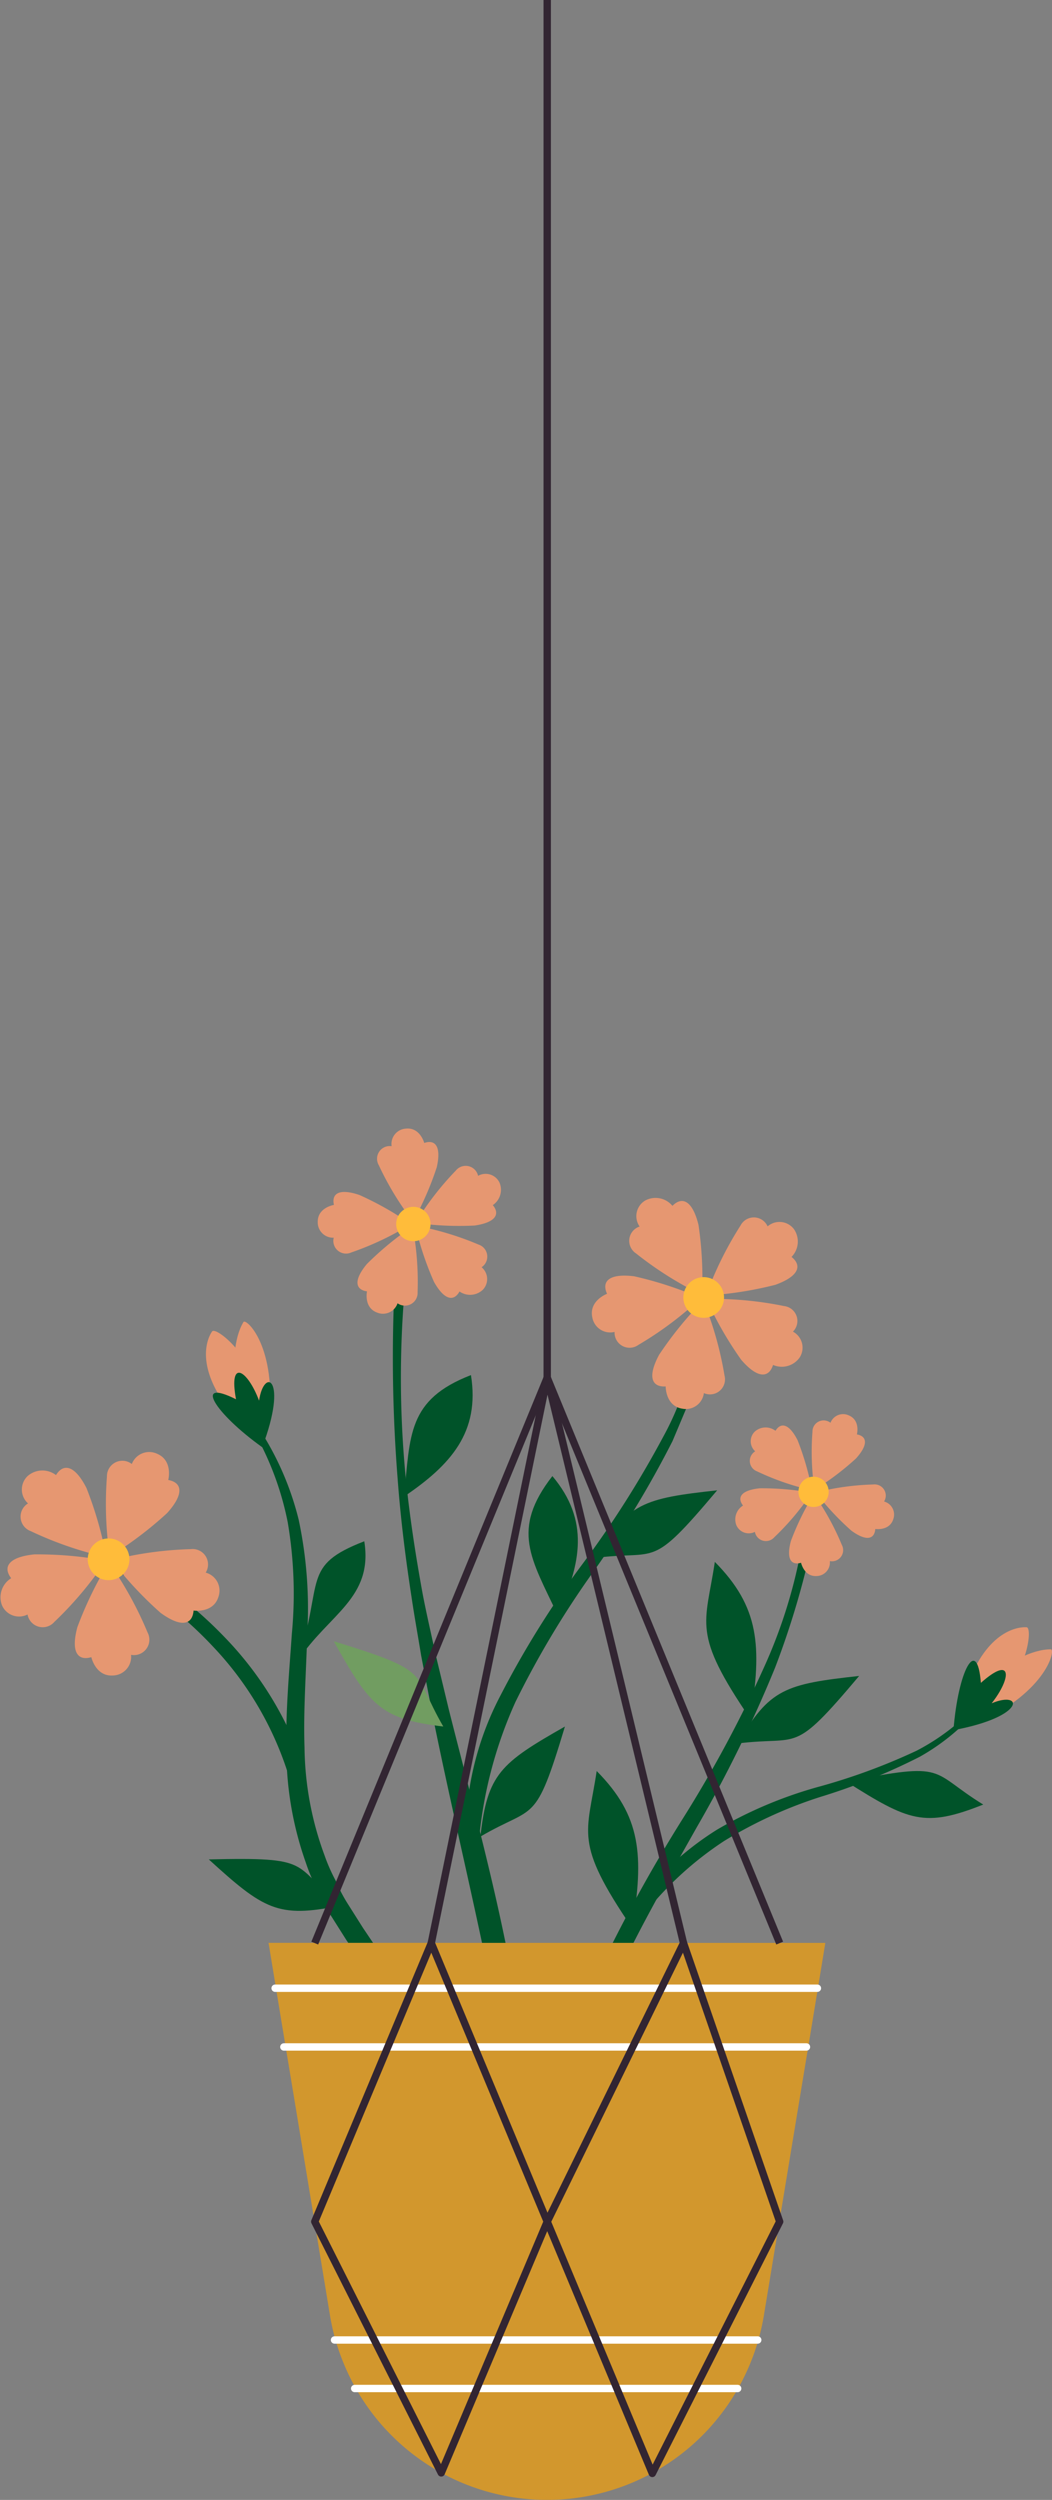
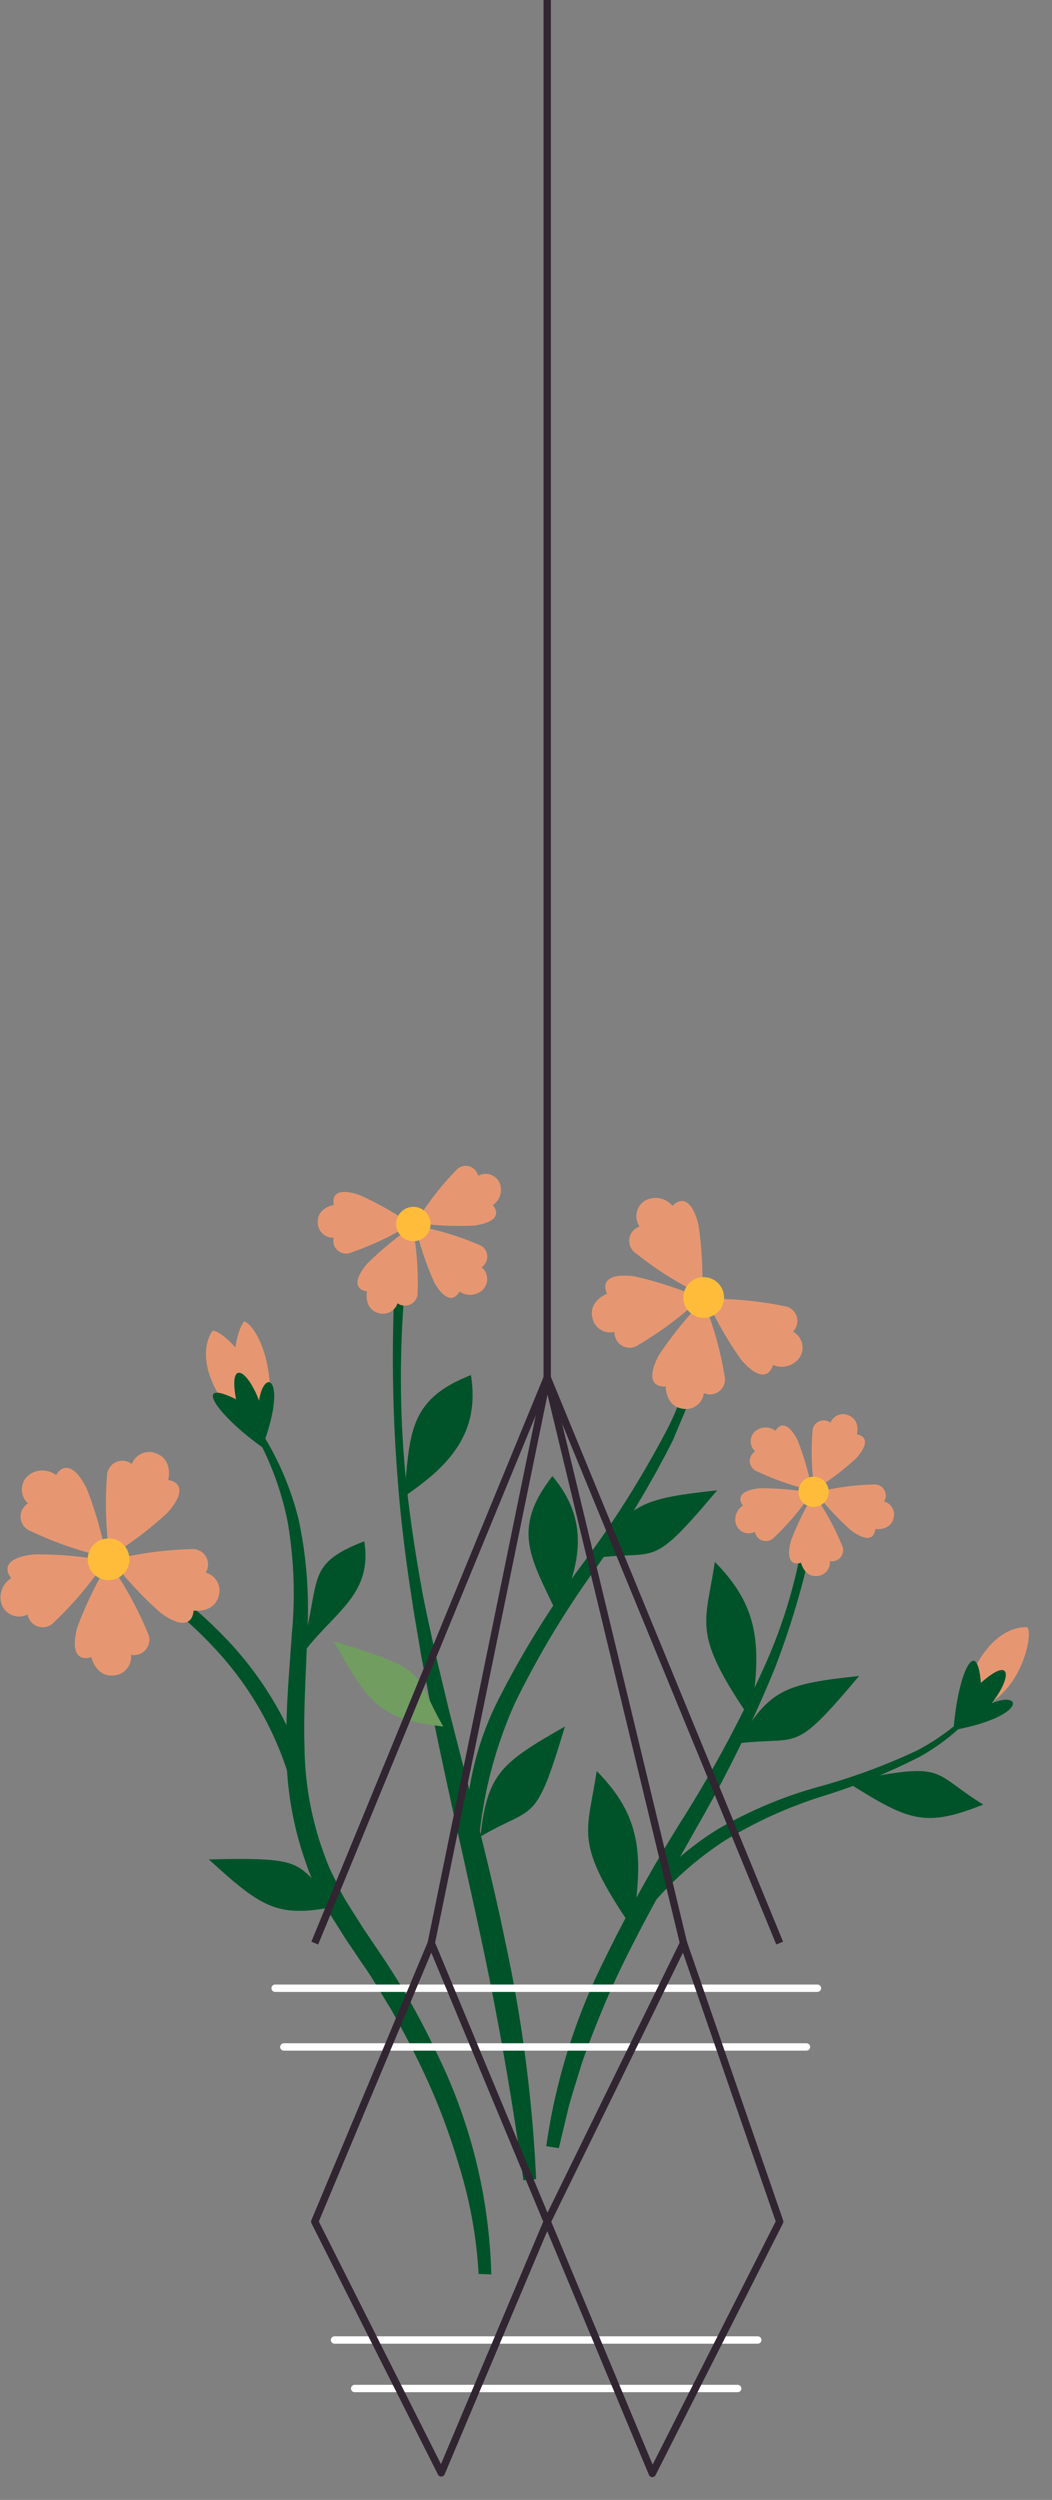
<svg xmlns="http://www.w3.org/2000/svg" width="71.376" height="169.498" viewBox="0 0 71.376 169.498">
  <rect x="0" y="0" width="71.376" height="169.498" fill="#808080" stroke="none" />
  <g id="Group_6349" data-name="Group 6349" transform="translate(-290.109)">
    <g id="Group_6317" data-name="Group 6317">
      <g id="Group_6316" data-name="Group 6316">
        <path id="Path_16793" data-name="Path 16793" d="M307.087,96a20.019,20.019,0,0,1,3.286,7.037,28.96,28.96,0,0,1,.579,7.774c-.068,2.584-.266,5.137-.182,7.659a21.655,21.655,0,0,0,1.36,7.331,11.867,11.867,0,0,0,.749,1.7,10.978,10.978,0,0,0,.868,1.648l1,1.581,1.085,1.611a48.567,48.567,0,0,1,3.865,6.774,36.044,36.044,0,0,1,3.745,15.094l-.861-.032a30.365,30.365,0,0,0-1.349-7.412,43.861,43.861,0,0,0-2.764-7.064c-.546-1.143-1.16-2.252-1.768-3.364-.668-1.077-1.287-2.186-2.024-3.22l-1.07-1.583-1.06-1.677a11.986,11.986,0,0,1-.928-1.754,13.062,13.062,0,0,1-.767-1.834,22.922,22.922,0,0,1-1.312-7.769c-.047-2.616.2-5.192.372-7.738a28.785,28.785,0,0,0-.284-7.568,20.4,20.4,0,0,0-2.814-7Z" fill="#005329" />
        <path id="Path_16794" data-name="Path 16794" d="M325.623,147.824c-.737-5.32-1.643-10.589-2.755-15.835s-2.355-10.478-3.423-15.77l-.763-3.977c-.217-1.334-.461-2.661-.657-4-.412-2.669-.744-5.352-.942-8.045A104.1,104.1,0,0,1,317.076,84l.857.092a70.023,70.023,0,0,0-.3,16.054c.268,2.669.677,5.323,1.16,7.961.254,1.317.561,2.625.839,3.937l.941,3.916c1.317,5.207,2.735,10.409,3.822,15.706a97.683,97.683,0,0,1,2.089,16.08Z" fill="#005329" />
        <path id="Path_16795" data-name="Path 16795" d="M321.708,125.14a20.59,20.59,0,0,1,2.371-10.209,63.745,63.745,0,0,1,5.518-8.844,68.732,68.732,0,0,0,5.515-8.68,19.043,19.043,0,0,0,2.343-9.813h.862c-.132.878-.218,1.749-.3,2.62l-.5,2.576c-.24.838-.509,1.67-.764,2.507l-1.016,2.413a69.464,69.464,0,0,1-5.395,8.89,63.021,63.021,0,0,0-5.263,8.8,29.232,29.232,0,0,0-2.507,9.748Z" fill="#005329" />
        <path id="Path_16796" data-name="Path 16796" d="M309.671,120.316a22.3,22.3,0,0,0-5.092-8.656,26.893,26.893,0,0,0-3.813-3.372,25.826,25.826,0,0,0-4.372-2.583l.326-.8a26.633,26.633,0,0,1,4.59,2.621,27.919,27.919,0,0,1,4,3.438,23.375,23.375,0,0,1,5.464,9.009Z" fill="#005329" />
        <path id="Path_16797" data-name="Path 16797" d="M327.172,145.515a41.01,41.01,0,0,1,3.445-11.608,102.622,102.622,0,0,1,5.8-10.571,84.338,84.338,0,0,0,5.634-10.523,34.579,34.579,0,0,0,2.9-11.5l.856.094a57.346,57.346,0,0,1-3.111,11.665,88.569,88.569,0,0,1-5.312,10.818c-1.965,3.491-3.948,6.946-5.613,10.538q-1.22,2.706-2.2,5.5c-.279.945-.587,1.885-.856,2.835l-.69,2.887Z" fill="#005329" />
        <path id="Path_16798" data-name="Path 16798" d="M333.312,129.033a20.356,20.356,0,0,1,5.452-4.983,28.9,28.9,0,0,1,6.765-2.87A41.518,41.518,0,0,0,352.3,118.7a14.926,14.926,0,0,0,5.358-4.7l.122.082a14.689,14.689,0,0,1-5.259,5.025,41.83,41.83,0,0,1-6.776,2.734,30,30,0,0,0-6.5,2.978,23.09,23.09,0,0,0-5.256,4.74Z" fill="#005329" />
        <g id="Group_6308" data-name="Group 6308">
-           <path id="Path_16799" data-name="Path 16799" d="M318.133,82.821A20.173,20.173,0,0,1,315.808,79a.861.861,0,0,1,.872-1.286,1.041,1.041,0,0,1,.95-1.19c.978-.114,1.263.971,1.263.971.736-.253,1.171.219.85,1.645A21.085,21.085,0,0,1,318.133,82.821Z" fill="#e69771" />
          <path id="Path_16800" data-name="Path 16800" d="M318.3,82.91a20.2,20.2,0,0,1,2.733-3.541.861.861,0,0,1,1.513.354,1.042,1.042,0,0,1,1.453.459,1.254,1.254,0,0,1-.454,1.527c.5.6.215,1.172-1.231,1.384A21.033,21.033,0,0,1,318.3,82.91Z" fill="#e69771" />
          <path id="Path_16801" data-name="Path 16801" d="M318.284,83.1a20.2,20.2,0,0,1,4.286,1.281.861.861,0,0,1,.213,1.539,1.043,1.043,0,0,1,.092,1.521,1.255,1.255,0,0,1-1.589.124c-.377.681-1.016.621-1.732-.652A21.032,21.032,0,0,1,318.284,83.1Z" fill="#e69771" />
          <path id="Path_16802" data-name="Path 16802" d="M318.1,83.153a20.158,20.158,0,0,1,.342,4.46.861.861,0,0,1-1.36.751,1.042,1.042,0,0,1-1.387.631c-.923-.342-.685-1.438-.685-1.438-.771-.108-.945-.726-.013-1.851A21.051,21.051,0,0,1,318.1,83.153Z" fill="#e69771" />
          <path id="Path_16803" data-name="Path 16803" d="M317.983,83a20.161,20.161,0,0,1-4.041,1.919.861.861,0,0,1-1.189-1,1.041,1.041,0,0,1-1.086-1.068c-.012-.984,1.1-1.156,1.1-1.156-.176-.758.339-1.142,1.724-.675A21.04,21.04,0,0,1,317.983,83Z" fill="#e69771" />
          <path id="Path_16804" data-name="Path 16804" d="M319.32,82.991a1.165,1.165,0,1,1-1.166-1.165A1.166,1.166,0,0,1,319.32,82.991Z" fill="#ffbc3a" />
        </g>
        <g id="Group_6309" data-name="Group 6309">
-           <path id="Path_16805" data-name="Path 16805" d="M338.011,87.842a23.906,23.906,0,0,1,2.34-4.747,1.019,1.019,0,0,1,1.838.055,1.232,1.232,0,0,1,1.792.193,1.484,1.484,0,0,1-.169,1.878c.72.574.524,1.308-1.1,1.892A24.916,24.916,0,0,1,338.011,87.842Z" fill="#e69771" />
          <path id="Path_16806" data-name="Path 16806" d="M338.031,88.07a23.93,23.93,0,0,1,5.271.482,1.018,1.018,0,0,1,.607,1.735,1.232,1.232,0,0,1,.463,1.742,1.483,1.483,0,0,1-1.813.516c-.278.879-1.033.959-2.162-.351A24.9,24.9,0,0,1,338.031,88.07Z" fill="#e69771" />
          <path id="Path_16807" data-name="Path 16807" d="M337.825,88.172a23.855,23.855,0,0,1,1.441,5.093,1.019,1.019,0,0,1-1.4,1.189,1.232,1.232,0,0,1-1.46,1.057c-1.151-.18-1.132-1.508-1.132-1.508-.919.056-1.265-.62-.448-2.144A24.938,24.938,0,0,1,337.825,88.172Z" fill="#e69771" />
          <path id="Path_16808" data-name="Path 16808" d="M337.657,88.016a23.918,23.918,0,0,1-4.237,3.172,1.019,1.019,0,0,1-1.613-.882,1.233,1.233,0,0,1-1.511-.984c-.244-1.139,1-1.6,1-1.6-.382-.839.126-1.4,1.841-1.188A24.936,24.936,0,0,1,337.657,88.016Z" fill="#e69771" />
          <path id="Path_16809" data-name="Path 16809" d="M337.742,87.8a23.86,23.86,0,0,1-4.481-2.817,1.019,1.019,0,0,1,.245-1.822,1.231,1.231,0,0,1,.376-1.762,1.483,1.483,0,0,1,1.85.361c.646-.657,1.356-.387,1.769,1.292A24.953,24.953,0,0,1,337.742,87.8Z" fill="#e69771" />
          <path id="Path_16810" data-name="Path 16810" d="M338.594,89.135a1.379,1.379,0,1,1,.424-1.9A1.378,1.378,0,0,1,338.594,89.135Z" fill="#ffbc3a" />
        </g>
        <g id="Group_6310" data-name="Group 6310">
          <path id="Path_16811" data-name="Path 16811" d="M297.676,105.781a24.488,24.488,0,0,1,5.378-.747,1.045,1.045,0,0,1,1.011,1.592,1.264,1.264,0,0,1,.868,1.632c-.345,1.145-1.691.939-1.691.939-.073.942-.809,1.2-2.242.153A25.546,25.546,0,0,1,297.676,105.781Z" fill="#e69771" />
          <path id="Path_16812" data-name="Path 16812" d="M297.493,105.93a24.523,24.523,0,0,1,2.627,4.752A1.045,1.045,0,0,1,299,112.2a1.264,1.264,0,0,1-1.212,1.4c-1.192.089-1.482-1.242-1.482-1.242-.906.27-1.409-.325-.947-2.037A25.557,25.557,0,0,1,297.493,105.93Z" fill="#e69771" />
          <path id="Path_16813" data-name="Path 16813" d="M297.289,105.814a24.514,24.514,0,0,1-3.494,4.156,1.045,1.045,0,0,1-1.817-.505,1.264,1.264,0,0,1-1.738-.631,1.521,1.521,0,0,1,.628-1.829c-.577-.748-.2-1.432,1.562-1.615A25.586,25.586,0,0,1,297.289,105.814Z" fill="#e69771" />
          <path id="Path_16814" data-name="Path 16814" d="M297.324,105.581a24.509,24.509,0,0,1-5.133-1.77,1.045,1.045,0,0,1-.18-1.877,1.265,1.265,0,0,1-.035-1.849,1.522,1.522,0,0,1,1.933-.071c.491-.806,1.264-.7,2.068.879A25.6,25.6,0,0,1,297.324,105.581Z" fill="#e69771" />
          <path id="Path_16815" data-name="Path 16815" d="M297.554,105.53a24.5,24.5,0,0,1-.189-5.426,1.046,1.046,0,0,1,1.688-.842,1.263,1.263,0,0,1,1.713-.695c1.1.461.759,1.778.759,1.778.929.17,1.109.928-.079,2.246A25.547,25.547,0,0,1,297.554,105.53Z" fill="#e69771" />
          <path id="Path_16816" data-name="Path 16816" d="M296.914,107.021a1.414,1.414,0,1,1,1.86-.736A1.415,1.415,0,0,1,296.914,107.021Z" fill="#ffbc3a" />
        </g>
        <g id="Group_6311" data-name="Group 6311">
          <path id="Path_16817" data-name="Path 16817" d="M345.458,101.192a17.741,17.741,0,0,1,3.9-.542.757.757,0,0,1,.733,1.154.918.918,0,0,1,.63,1.184c-.251.829-1.226.68-1.226.68-.053.683-.587.869-1.625.111A18.51,18.51,0,0,1,345.458,101.192Z" fill="#e69771" />
          <path id="Path_16818" data-name="Path 16818" d="M345.325,101.3a17.741,17.741,0,0,1,1.9,3.445.757.757,0,0,1-.814,1.1.916.916,0,0,1-.879,1.012c-.864.064-1.074-.9-1.074-.9-.657.195-1.022-.236-.687-1.478A18.538,18.538,0,0,1,345.325,101.3Z" fill="#e69771" />
          <path id="Path_16819" data-name="Path 16819" d="M345.177,101.215a17.724,17.724,0,0,1-2.533,3.013.758.758,0,0,1-1.317-.366.916.916,0,0,1-1.26-.457,1.1,1.1,0,0,1,.455-1.326c-.418-.543-.146-1.038,1.133-1.171A18.554,18.554,0,0,1,345.177,101.215Z" fill="#e69771" />
          <path id="Path_16820" data-name="Path 16820" d="M345.2,101.046a17.75,17.75,0,0,1-3.721-1.283.758.758,0,0,1-.131-1.361.916.916,0,0,1-.025-1.34,1.1,1.1,0,0,1,1.4-.051c.356-.585.916-.509,1.5.637A18.536,18.536,0,0,1,345.2,101.046Z" fill="#e69771" />
          <path id="Path_16821" data-name="Path 16821" d="M345.369,101.01a17.739,17.739,0,0,1-.136-3.934.757.757,0,0,1,1.223-.61.916.916,0,0,1,1.242-.5c.8.334.55,1.289.55,1.289.674.123.8.673-.057,1.628A18.508,18.508,0,0,1,345.369,101.01Z" fill="#e69771" />
          <path id="Path_16822" data-name="Path 16822" d="M344.9,102.091a1.026,1.026,0,1,1,1.349-.534A1.026,1.026,0,0,1,344.9,102.091Z" fill="#ffbc3a" />
        </g>
        <g id="Group_6313" data-name="Group 6313">
          <g id="Group_6312" data-name="Group 6312">
            <path id="Path_16823" data-name="Path 16823" d="M305.844,95.838c-2.6-3.2-1.638-5.155-1.343-5.566s3.84,2.5,2.991,5.96Z" fill="#e69771" />
-             <path id="Path_16824" data-name="Path 16824" d="M308.338,96.473c.6-5.183-1.541-7.119-1.709-6.84-1.357,2.256-.108,7.113-.108,7.113Z" fill="#e69771" />
+             <path id="Path_16824" data-name="Path 16824" d="M308.338,96.473c.6-5.183-1.541-7.119-1.709-6.84-1.357,2.256-.108,7.113-.108,7.113" fill="#e69771" />
          </g>
          <path id="Path_16825" data-name="Path 16825" d="M307.9,98.124c-3.28-2.35-4.671-4.7-1.778-3.251-.518-2.81.789-1.98,1.564.094C308.02,92.679,309.689,93.4,307.9,98.124Z" fill="#005329" />
        </g>
        <g id="Group_6315" data-name="Group 6315">
          <g id="Group_6314" data-name="Group 6314">
            <path id="Path_16826" data-name="Path 16826" d="M355.7,114.363c1.393-3.886,3.56-4.072,4.064-4.032s-.152,4.581-3.548,5.646Z" fill="#e69771" />
-             <path id="Path_16827" data-name="Path 16827" d="M356.443,116.825c4.742-2.176,5.29-5.006,4.966-5-2.634.008-6.141,3.592-6.141,3.592Z" fill="#e69771" />
          </g>
          <path id="Path_16828" data-name="Path 16828" d="M354.8,117.306c.311-4.023,1.6-6.431,1.86-3.205,2.135-1.9,2.1-.351.73,1.386C359.524,114.587,359.772,116.388,354.8,117.306Z" fill="#005329" />
        </g>
        <path id="Path_16829" data-name="Path 16829" d="M310.336,112.579c1.755-5.383.18-6.413,4.489-8.078C315.444,108.369,312.4,109.448,310.336,112.579Z" fill="#005329" />
        <path id="Path_16830" data-name="Path 16830" d="M317.524,101.47c.418-4.176.23-6.572,4.538-8.237C322.682,97.1,320.7,99.322,317.524,101.47Z" fill="#005329" />
        <path id="Path_16831" data-name="Path 16831" d="M341.016,116.537c-4-5.861-3.047-6.362-2.407-10.639C341.62,108.942,341.827,111.593,341.016,116.537Z" fill="#005329" />
        <path id="Path_16832" data-name="Path 16832" d="M333,130.718c-4-5.862-3.047-6.362-2.407-10.639C333.607,123.122,333.814,125.774,333,130.718Z" fill="#005329" />
        <path id="Path_16833" data-name="Path 16833" d="M304.275,126.071c7.1-.167,5.638.271,8.877,3.137C308.96,130.077,307.981,129.443,304.275,126.071Z" fill="#005329" />
        <path id="Path_16834" data-name="Path 16834" d="M312.754,111.28c6.785,2.083,5.263,2.039,7.431,5.781C315.933,116.56,315.2,115.65,312.754,111.28Z" fill="#719d61" />
        <path id="Path_16835" data-name="Path 16835" d="M338.767,101.046c-4.574,5.429-3.937,4.046-8.229,4.575C332.663,101.9,333.786,101.59,338.767,101.046Z" fill="#005329" />
        <path id="Path_16836" data-name="Path 16836" d="M348.4,113.632c-4.574,5.428-3.937,4.045-8.229,4.575C342.3,114.49,343.421,114.176,348.4,113.632Z" fill="#005329" />
        <path id="Path_16837" data-name="Path 16837" d="M347.534,120.8c6.96-1.394,5.6-.709,9.286,1.552C352.841,123.934,351.767,123.479,347.534,120.8Z" fill="#005329" />
        <path id="Path_16838" data-name="Path 16838" d="M327.939,109.481c-1.792-3.8-3.188-5.752-.352-9.4C330.11,103.08,329.552,106.006,327.939,109.481Z" fill="#005329" />
        <path id="Path_16839" data-name="Path 16839" d="M328.438,117.061c-2.044,6.8-2.008,5.275-5.737,7.465C323.176,120.271,324.082,119.537,328.438,117.061Z" fill="#005329" />
      </g>
-       <path id="Path_16840" data-name="Path 16840" d="M346.106,131.732l-.87,5.3-.965,5.825L341.935,157a15,15,0,0,1-4.144,8.1,14.906,14.906,0,0,1-24.4-4.946A14.74,14.74,0,0,1,312.5,157l-2.335-14.148-.965-5.825-.87-5.3Z" fill="#d2972d" />
      <line id="Line_63" data-name="Line 63" x2="35.458" transform="translate(309.368 138.787)" fill="none" stroke="#fff" stroke-linecap="round" stroke-linejoin="round" stroke-width="0.5" />
      <line id="Line_64" data-name="Line 64" x2="28.714" transform="translate(312.806 158.655)" fill="none" stroke="#fff" stroke-linecap="round" stroke-linejoin="round" stroke-width="0.5" />
      <line id="Line_65" data-name="Line 65" x2="25.984" transform="translate(314.174 161.945)" fill="none" stroke="#fff" stroke-linecap="round" stroke-linejoin="round" stroke-width="0.5" />
      <line id="Line_66" data-name="Line 66" x2="36.792" transform="translate(308.776 134.804)" fill="none" stroke="#fff" stroke-linecap="round" stroke-linejoin="round" stroke-width="0.5" />
      <path id="Path_16841" data-name="Path 16841" d="M311.465,150.631l7.906-18.885,7.866,18.885,9.248-18.885,6.524,18.885-8.642,17.07-7.13-17.07-7.19,17.035Z" fill="none" stroke="#322532" stroke-linecap="round" stroke-linejoin="round" stroke-width="0.5" />
      <path id="Path_16842" data-name="Path 16842" d="M319.37,131.746l7.866-38.334,9.248,38.334" fill="none" stroke="#322532" stroke-miterlimit="10" stroke-width="0.5" />
      <path id="Path_16843" data-name="Path 16843" d="M311.465,131.746l15.772-38.334,15.772,38.334" fill="none" stroke="#322532" stroke-miterlimit="10" stroke-width="0.5" />
    </g>
    <line id="Line_67" data-name="Line 67" y1="93.412" transform="translate(327.236)" fill="none" stroke="#322532" stroke-miterlimit="10" stroke-width="0.5" />
  </g>
</svg>